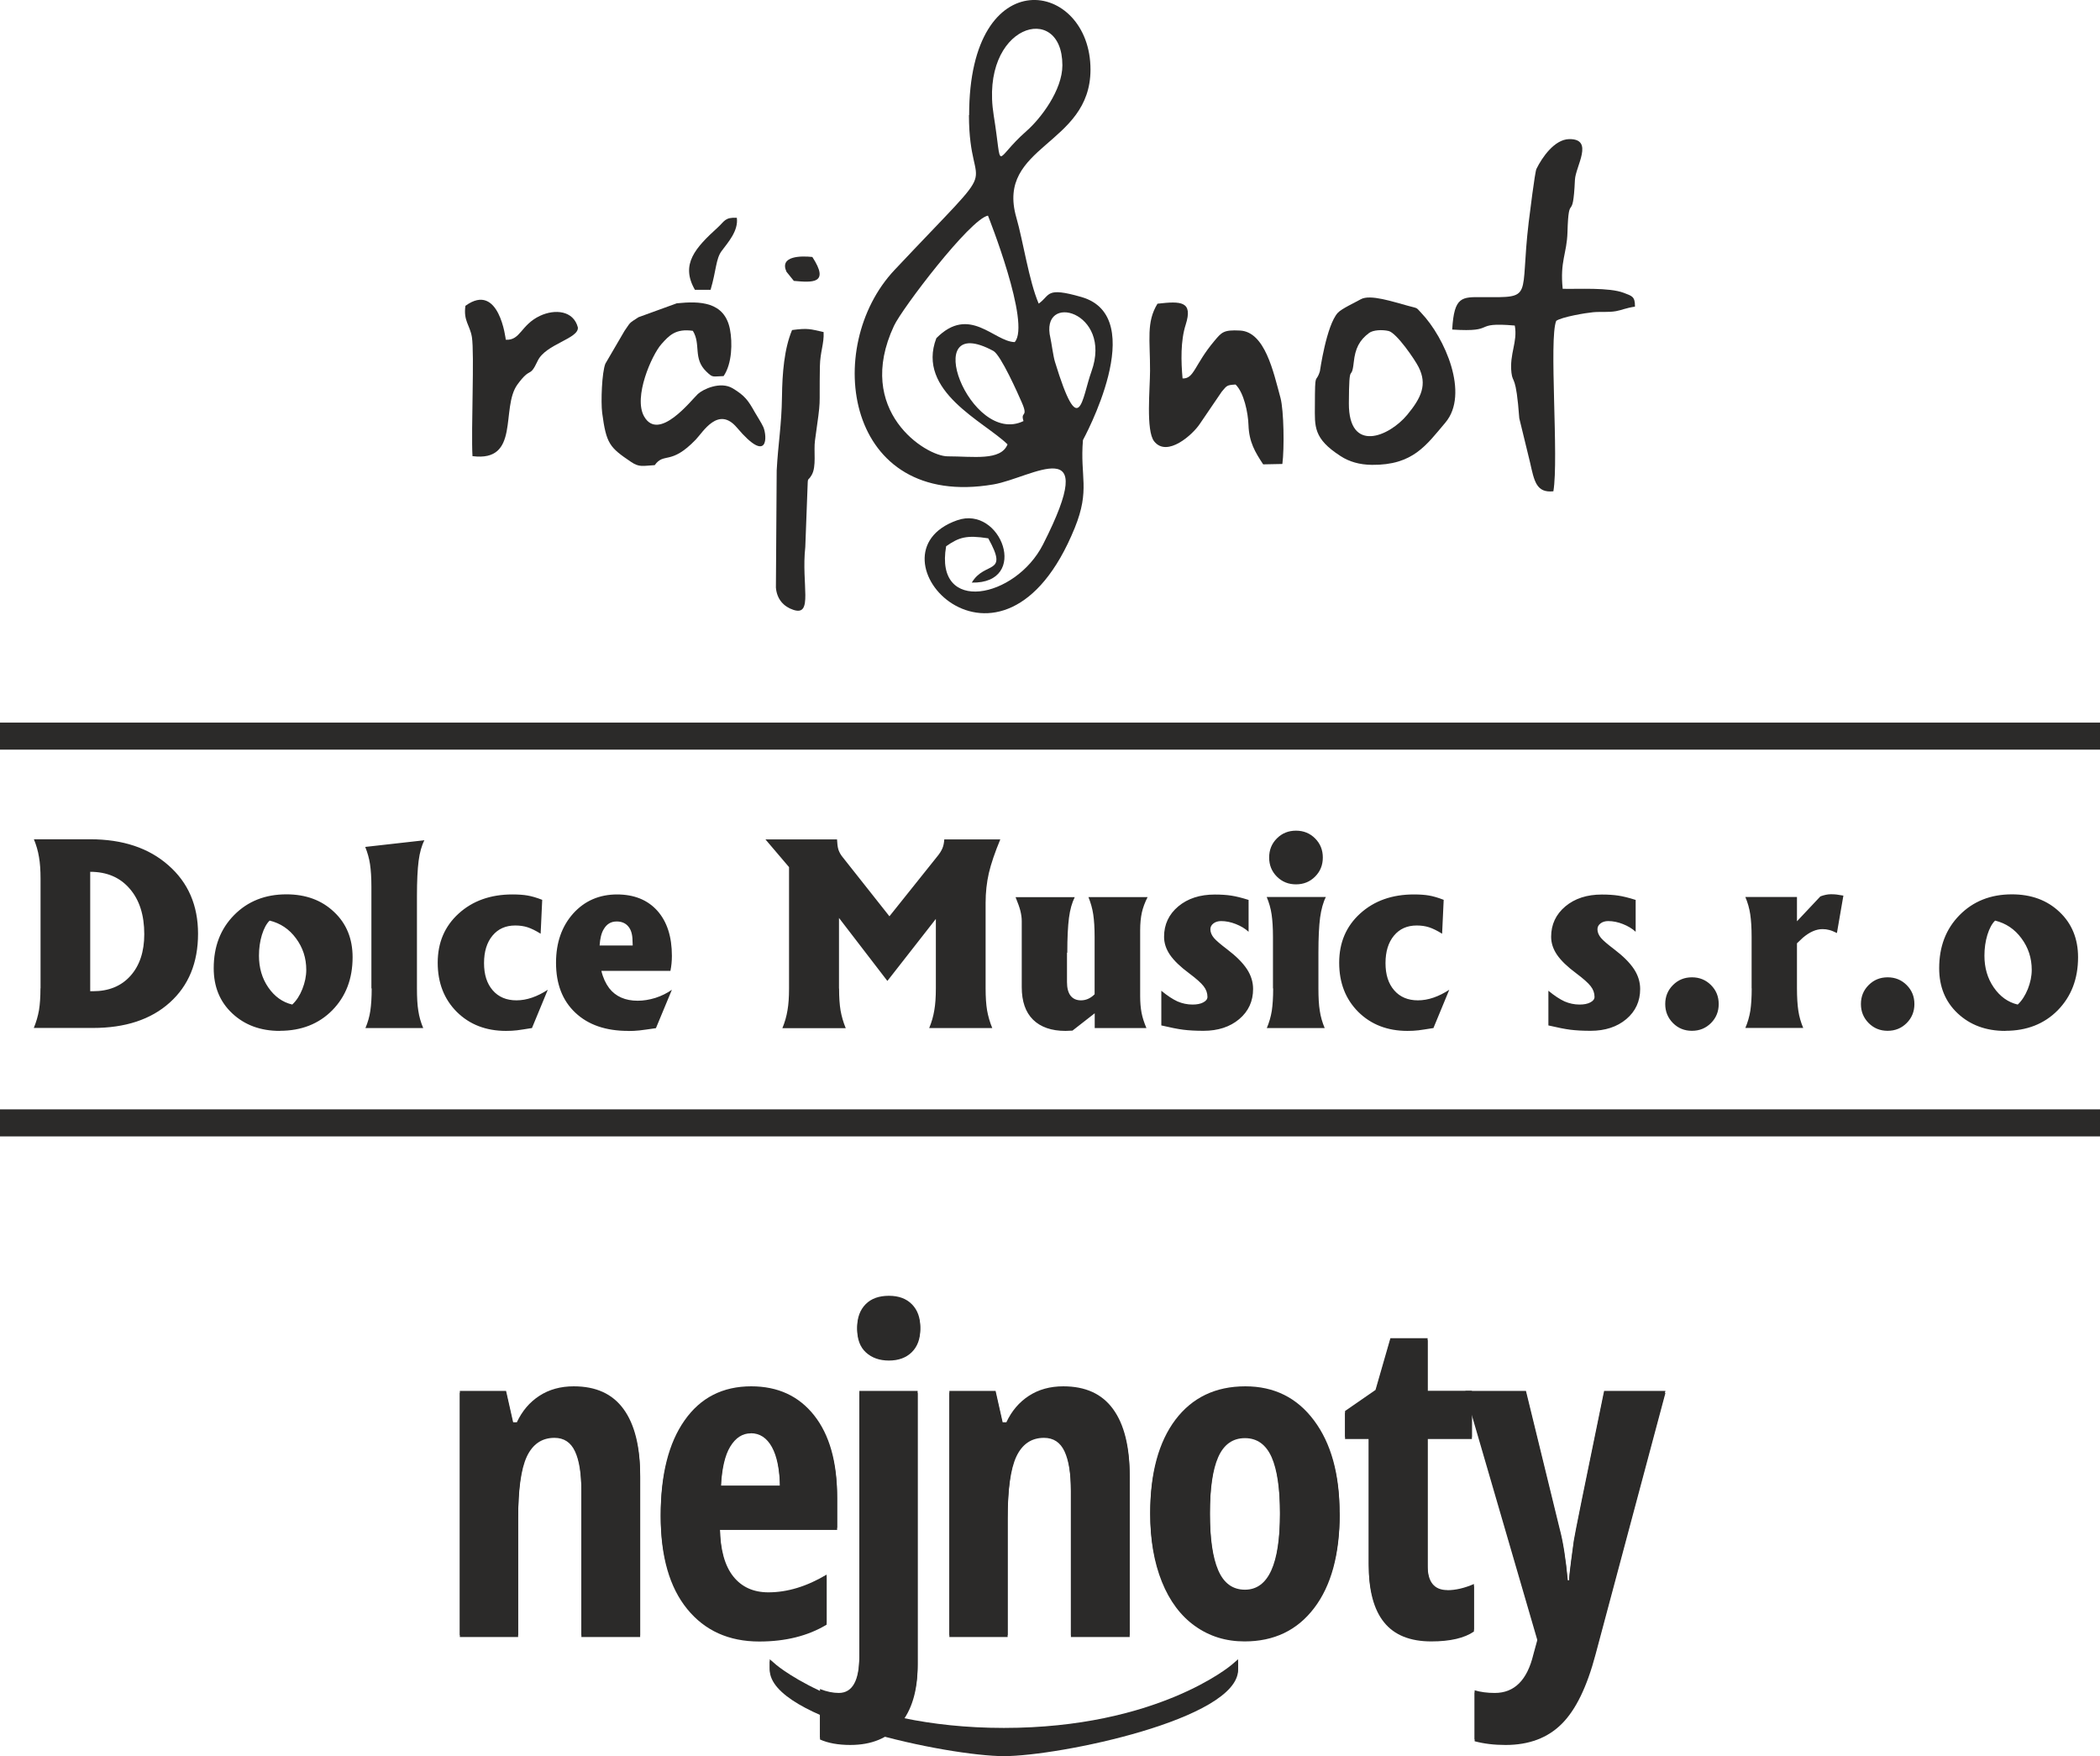
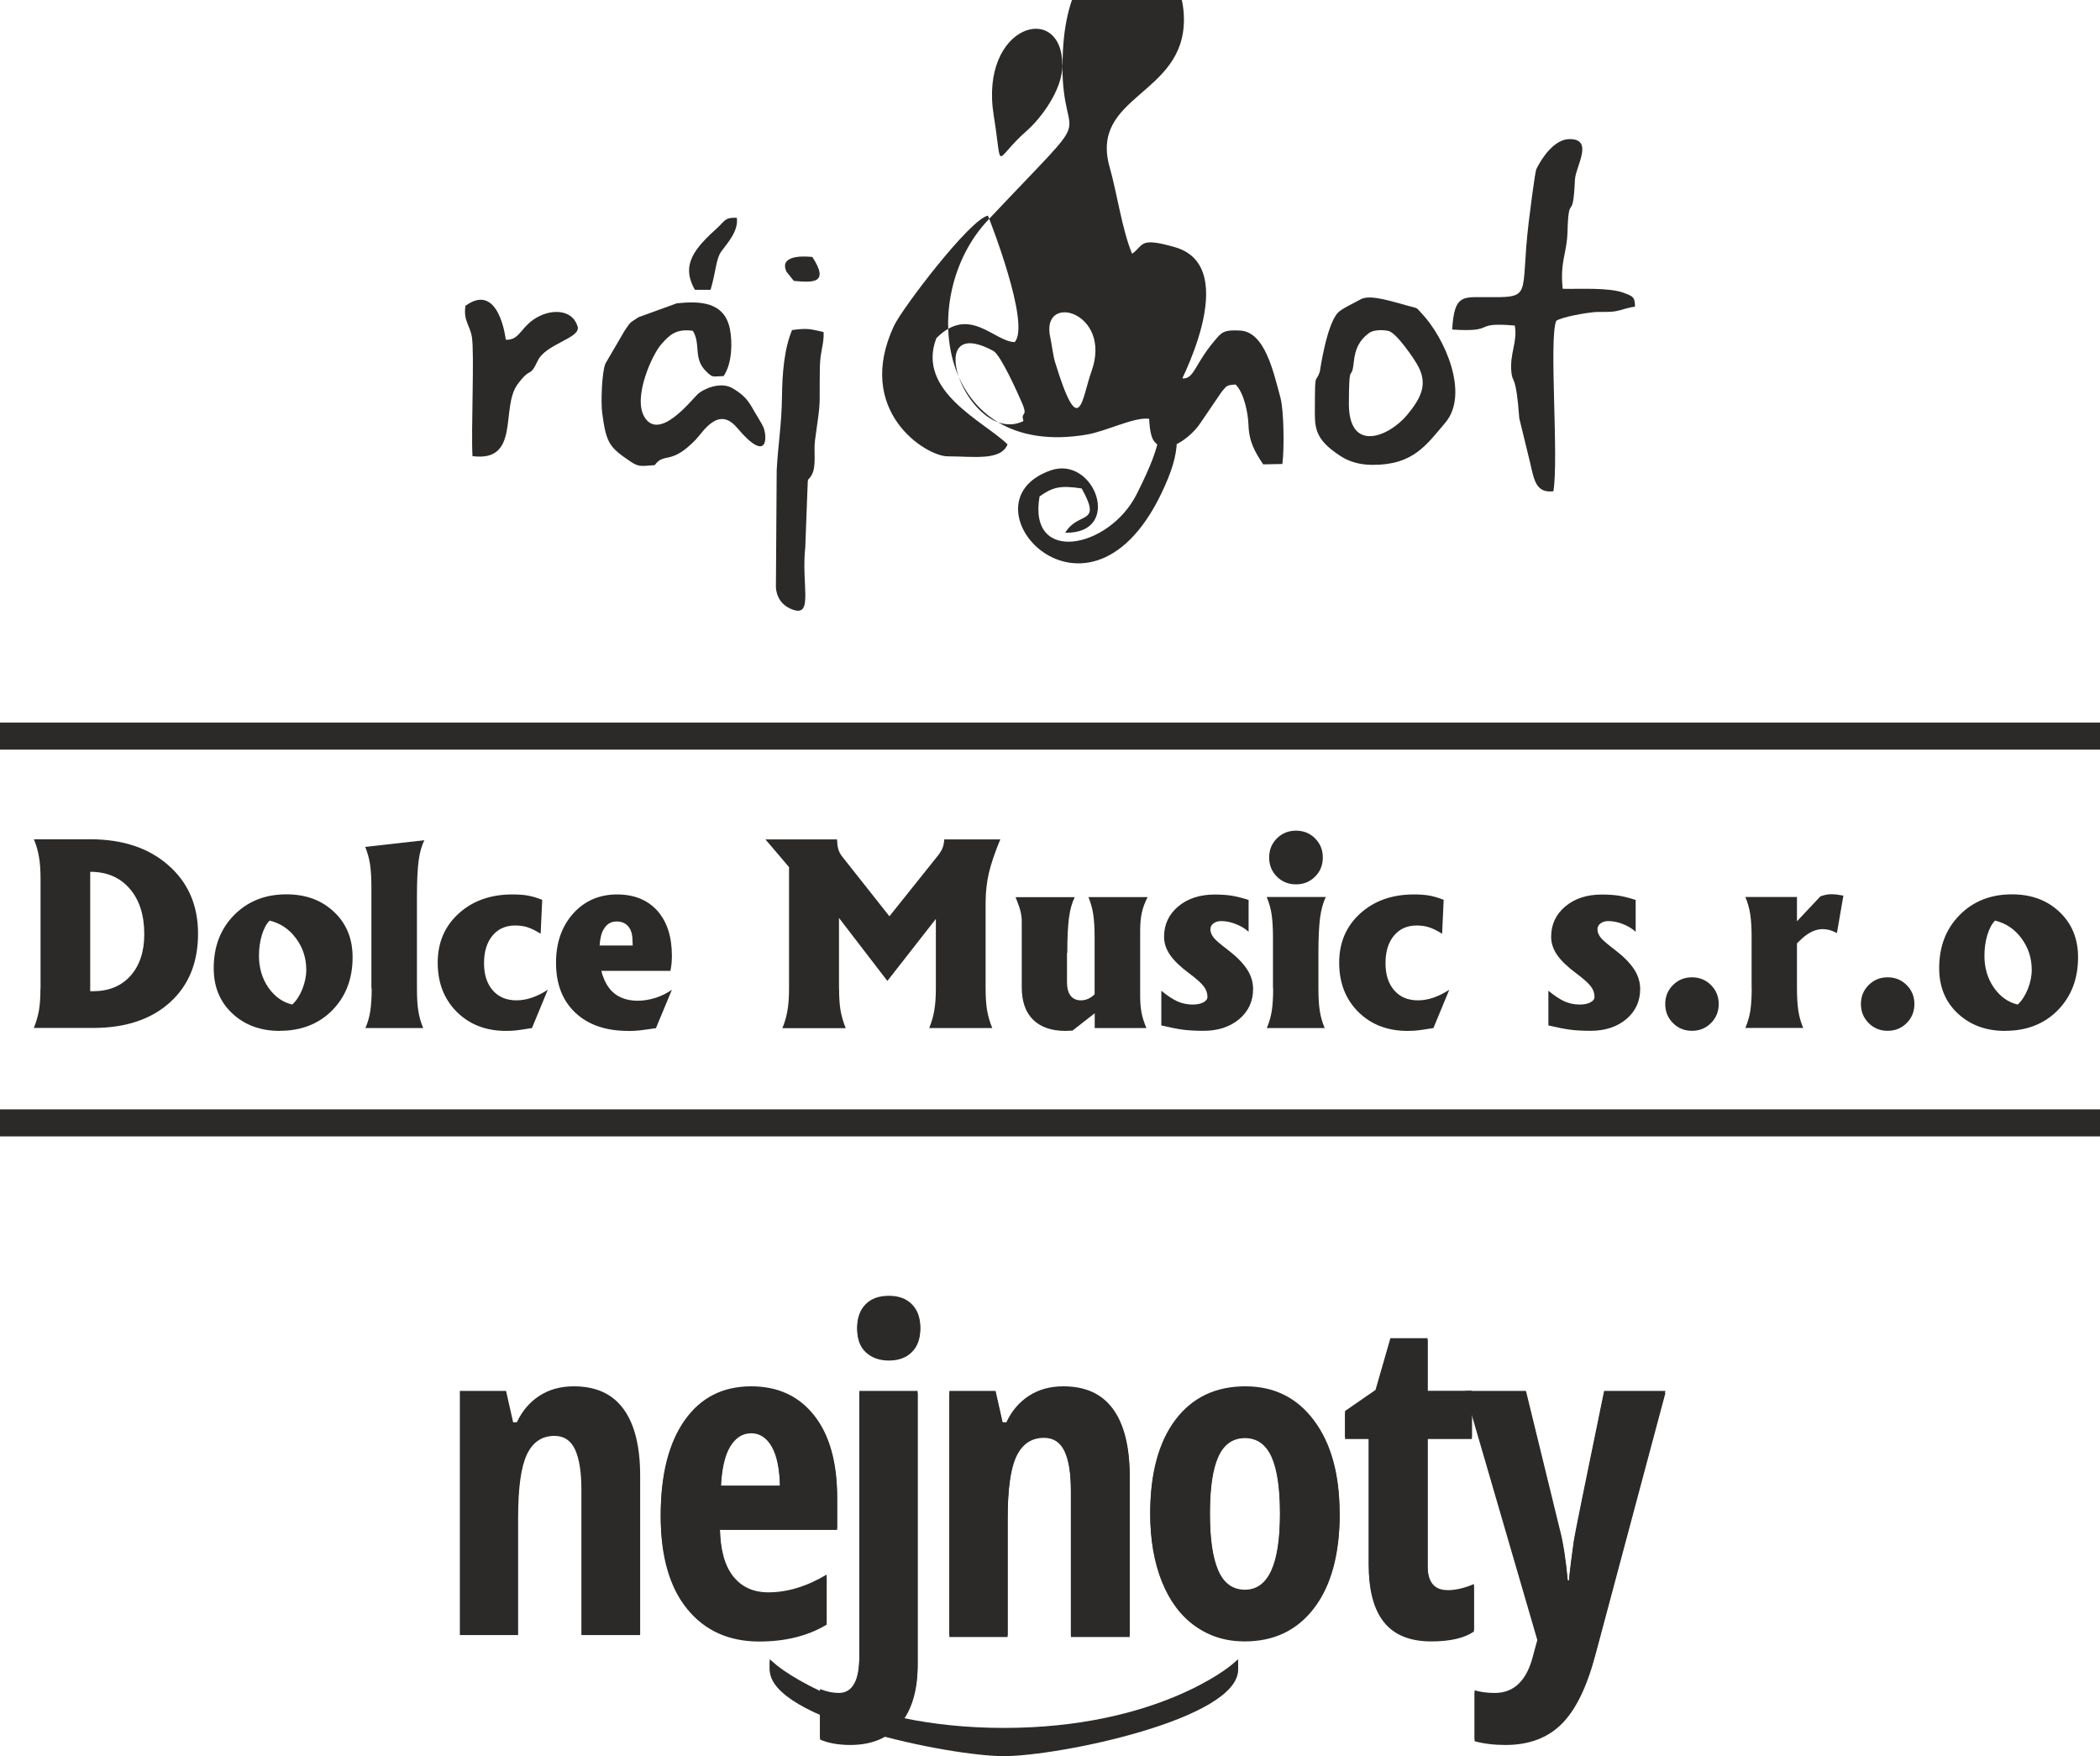
<svg xmlns="http://www.w3.org/2000/svg" xml:space="preserve" width="15.549mm" height="13mm" version="1.1" style="shape-rendering:geometricPrecision; text-rendering:geometricPrecision; image-rendering:optimizeQuality; fill-rule:evenodd; clip-rule:evenodd" viewBox="0 0 214.41 179.26">
  <defs>
    <style type="text/css">
   
    .str0 {stroke:#2B2A29;stroke-width:2.76;stroke-miterlimit:4}
    .fil1 {fill:none;fill-rule:nonzero}
    .fil2 {fill:#2B2A29}
    .fil0 {fill:#2B2A29;fill-rule:nonzero}
   
  </style>
  </defs>
  <g id="Vrstva_x0020_1">
    <g id="_2285684744352">
      <path class="fil0" d="M4.14 100.89l0 -11.17c0,-0.89 -0.05,-1.63 -0.16,-2.24 -0.1,-0.61 -0.27,-1.21 -0.52,-1.81l3.22 0 0 0 2.54 0c3.31,0 5.98,0.89 7.98,2.66 2.02,1.77 3.02,4.1 3.02,6.98 0,2.95 -0.96,5.3 -2.89,7.03 -1.92,1.73 -4.54,2.59 -7.84,2.59l-2.82 0 0 0 -3.22 0c0.25,-0.6 0.42,-1.2 0.53,-1.81 0.1,-0.61 0.15,-1.36 0.15,-2.24zm5.08 0.29l0 0 0.27 0c1.61,0 2.89,-0.52 3.83,-1.57 0.94,-1.05 1.41,-2.47 1.41,-4.25 0,-1.95 -0.49,-3.5 -1.49,-4.65 -0.99,-1.15 -2.33,-1.72 -4.03,-1.72l0 0 0 12.19zm19.35 4.05c-1.98,0 -3.59,-0.6 -4.86,-1.79 -1.27,-1.19 -1.89,-2.73 -1.89,-4.61 0,-2.21 0.69,-4.01 2.08,-5.42 1.39,-1.41 3.17,-2.12 5.34,-2.12 1.99,0 3.61,0.6 4.87,1.8 1.27,1.19 1.89,2.74 1.89,4.62 0,2.2 -0.69,4 -2.07,5.41 -1.38,1.4 -3.17,2.1 -5.35,2.1l0 0zm1.27 -2.69c0.42,-0.39 0.77,-0.92 1.03,-1.58 0.26,-0.66 0.4,-1.31 0.4,-1.96 0,-1.21 -0.35,-2.28 -1.05,-3.22 -0.69,-0.94 -1.59,-1.54 -2.69,-1.81 -0.32,0.31 -0.58,0.79 -0.79,1.46 -0.2,0.66 -0.3,1.37 -0.3,2.12 0,1.23 0.31,2.31 0.95,3.24 0.64,0.93 1.46,1.52 2.45,1.75l0 0zm8.08 -1.65l0 -10.39c0,-0.91 -0.05,-1.67 -0.14,-2.28 -0.09,-0.61 -0.26,-1.2 -0.49,-1.77l3.02 -0.34 3.02 -0.34c-0.28,0.55 -0.48,1.25 -0.59,2.11 -0.11,0.85 -0.17,2.04 -0.17,3.57l0 9.44c0,0.92 0.04,1.69 0.14,2.29 0.09,0.61 0.26,1.19 0.5,1.76l-2.95 0 -2.95 0c0.24,-0.56 0.41,-1.15 0.5,-1.76 0.09,-0.61 0.14,-1.37 0.14,-2.29zm16.38 4.05c-0.68,0.11 -1.19,0.19 -1.52,0.23 -0.34,0.04 -0.71,0.06 -1.12,0.06 -2.04,0 -3.72,-0.65 -5.02,-1.94 -1.3,-1.3 -1.95,-2.97 -1.95,-5.02 0,-2.05 0.71,-3.72 2.14,-5.02 1.43,-1.3 3.26,-1.95 5.49,-1.95 0.62,0 1.14,0.04 1.54,0.11 0.41,0.07 0.91,0.21 1.5,0.44l-0.16 3.46c-0.51,-0.32 -0.97,-0.54 -1.34,-0.66 -0.38,-0.12 -0.79,-0.18 -1.25,-0.18 -0.98,0 -1.75,0.34 -2.33,1.04 -0.57,0.69 -0.86,1.62 -0.86,2.8 0,1.17 0.29,2.09 0.89,2.78 0.59,0.68 1.4,1.02 2.42,1.02 0.52,0 1.05,-0.09 1.6,-0.28 0.55,-0.19 1.08,-0.46 1.6,-0.8l-1.63 3.94zm9.82 0.29c-2.27,0 -4.07,-0.62 -5.38,-1.86 -1.32,-1.24 -1.97,-2.94 -1.97,-5.1 0,-2.05 0.59,-3.72 1.75,-5.02 1.17,-1.3 2.67,-1.95 4.5,-1.95l-0.04 0c1.77,0 3.14,0.56 4.13,1.66 0.99,1.11 1.49,2.64 1.49,4.61 0,0.54 -0.05,1.04 -0.15,1.53l0 0 -7.05 0 0 0c0.16,0.69 0.44,1.29 0.8,1.77 0.66,0.85 1.64,1.28 2.91,1.28 0.59,0 1.19,-0.1 1.81,-0.29 0.62,-0.2 1.18,-0.48 1.68,-0.83l-1.63 3.92c-0.75,0.11 -1.31,0.19 -1.67,0.23 -0.37,0.04 -0.76,0.06 -1.18,0.06zm0.48 -8.73l0 0 -0.02 -0.45c0,-0.64 -0.14,-1.14 -0.43,-1.48 -0.28,-0.34 -0.68,-0.51 -1.19,-0.51 -0.58,0 -1.01,0.26 -1.32,0.79 -0.24,0.39 -0.37,0.94 -0.42,1.66l0 0 3.37 0zm21.07 4.4c0,0.89 0.05,1.64 0.15,2.24 0.11,0.61 0.28,1.21 0.53,1.81l-3.23 0 -3.24 0c0.25,-0.6 0.42,-1.2 0.52,-1.81 0.11,-0.61 0.16,-1.36 0.16,-2.24l0 -12.39 -2.41 -2.83 3.65 0 3.66 0c0.02,0.43 0.06,0.78 0.14,1.04 0.09,0.26 0.22,0.51 0.4,0.73l4.81 6.08 0 0 0 0 4.86 -6.08c0.26,-0.31 0.44,-0.6 0.55,-0.86 0.11,-0.26 0.17,-0.57 0.19,-0.91l2.85 0 2.87 0c-0.55,1.32 -0.94,2.47 -1.17,3.44 -0.22,0.97 -0.33,1.98 -0.33,3.03l0 8.74c0,0.89 0.05,1.64 0.15,2.24 0.11,0.61 0.28,1.21 0.53,1.81l-3.21 0 -3.23 0c0.25,-0.6 0.42,-1.2 0.52,-1.81 0.11,-0.61 0.16,-1.36 0.16,-2.24l0 -7.09 0 0 -4.95 6.33 0 0 -4.94 -6.43 0 0 0 7.2zm23.27 -3.65l0 3c0,0.6 0.12,1.06 0.36,1.38 0.25,0.32 0.6,0.48 1.07,0.48 0.51,0 0.98,-0.21 1.39,-0.62l0 0 0 -5.86c0,-0.92 -0.05,-1.68 -0.14,-2.29 -0.09,-0.61 -0.26,-1.2 -0.49,-1.77l3.02 0 3.02 0c-0.28,0.55 -0.48,1.09 -0.59,1.59 -0.11,0.51 -0.17,1.11 -0.17,1.81l0 6.73c0,0.62 0.05,1.18 0.14,1.67 0.09,0.48 0.26,1.01 0.5,1.57l-2.64 0 -2.64 0 0 0 0 -1.51 0 0 0 0 -2.27 1.77 -0.71 0.03c-1.44,0 -2.55,-0.39 -3.32,-1.15 -0.77,-0.76 -1.15,-1.87 -1.15,-3.32l0 -6.75c0,-0.33 -0.05,-0.67 -0.14,-1.04 -0.09,-0.36 -0.26,-0.83 -0.49,-1.39l3.02 0 3.02 0c-0.28,0.56 -0.48,1.26 -0.59,2.12 -0.11,0.84 -0.17,2.03 -0.17,3.55zm18.54 -2.14c-0.36,-0.33 -0.8,-0.59 -1.31,-0.79 -0.51,-0.2 -1,-0.3 -1.49,-0.3 -0.32,0 -0.58,0.08 -0.79,0.24 -0.21,0.16 -0.31,0.36 -0.31,0.6 0,0.29 0.12,0.59 0.36,0.88 0.24,0.28 0.69,0.66 1.35,1.16 0.92,0.7 1.59,1.37 2.02,2.02 0.42,0.64 0.63,1.32 0.63,2.03 0,1.25 -0.47,2.28 -1.42,3.08 -0.94,0.79 -2.16,1.19 -3.64,1.19 -0.81,0 -1.5,-0.04 -2.06,-0.11 -0.56,-0.07 -1.31,-0.22 -2.25,-0.44l0 -3.54c0.62,0.51 1.17,0.87 1.65,1.09 0.49,0.21 1,0.32 1.54,0.32 0.44,0 0.81,-0.07 1.09,-0.22 0.29,-0.15 0.43,-0.34 0.43,-0.56 0,-0.39 -0.13,-0.76 -0.39,-1.09 -0.26,-0.34 -0.76,-0.78 -1.48,-1.32 -0.89,-0.66 -1.55,-1.29 -1.96,-1.89 -0.4,-0.59 -0.6,-1.2 -0.6,-1.84 0,-1.26 0.49,-2.29 1.45,-3.1 0.97,-0.81 2.21,-1.21 3.73,-1.21 0.66,0 1.22,0.04 1.68,0.11 0.46,0.07 1.05,0.21 1.77,0.44l0 3.27zm2.49 5.78l0 -5.27c0,-0.92 -0.05,-1.68 -0.14,-2.29 -0.09,-0.61 -0.26,-1.2 -0.5,-1.77l3.02 0 3.02 0c-0.28,0.55 -0.47,1.26 -0.59,2.11 -0.11,0.85 -0.17,2.04 -0.17,3.57l0 3.65c0,0.92 0.04,1.69 0.14,2.29 0.09,0.61 0.26,1.19 0.5,1.76l-2.95 0 -2.96 0c0.24,-0.56 0.41,-1.15 0.51,-1.76 0.09,-0.61 0.14,-1.37 0.14,-2.29zm2.35 -16.1c0.77,0 1.42,0.26 1.95,0.79 0.53,0.53 0.79,1.18 0.79,1.95 0,0.77 -0.26,1.42 -0.79,1.95 -0.53,0.53 -1.18,0.79 -1.95,0.79 -0.77,0 -1.42,-0.26 -1.95,-0.79 -0.53,-0.53 -0.79,-1.18 -0.79,-1.95 0,-0.77 0.26,-1.42 0.79,-1.95 0.53,-0.53 1.18,-0.79 1.95,-0.79zm14.02 20.15c-0.68,0.11 -1.19,0.19 -1.52,0.23 -0.34,0.04 -0.71,0.06 -1.12,0.06 -2.04,0 -3.72,-0.65 -5.02,-1.94 -1.3,-1.3 -1.95,-2.97 -1.95,-5.02 0,-2.05 0.71,-3.72 2.14,-5.02 1.43,-1.3 3.26,-1.95 5.49,-1.95 0.62,0 1.14,0.04 1.54,0.11 0.41,0.07 0.91,0.21 1.5,0.44l-0.16 3.46c-0.51,-0.32 -0.97,-0.54 -1.34,-0.66 -0.38,-0.12 -0.79,-0.18 -1.25,-0.18 -0.98,0 -1.75,0.34 -2.33,1.04 -0.57,0.69 -0.86,1.62 -0.86,2.8 0,1.17 0.29,2.09 0.89,2.78 0.59,0.68 1.4,1.02 2.42,1.02 0.52,0 1.05,-0.09 1.6,-0.28 0.55,-0.19 1.08,-0.46 1.6,-0.8l-1.63 3.94zm20.66 -9.83c-0.36,-0.33 -0.8,-0.59 -1.31,-0.79 -0.51,-0.2 -1,-0.3 -1.49,-0.3 -0.32,0 -0.58,0.08 -0.79,0.24 -0.21,0.16 -0.31,0.36 -0.31,0.6 0,0.29 0.12,0.59 0.36,0.88 0.24,0.28 0.69,0.66 1.35,1.16 0.92,0.7 1.59,1.37 2.02,2.02 0.42,0.64 0.63,1.32 0.63,2.03 0,1.25 -0.47,2.28 -1.42,3.08 -0.94,0.79 -2.16,1.19 -3.64,1.19 -0.81,0 -1.5,-0.04 -2.06,-0.11 -0.56,-0.07 -1.31,-0.22 -2.25,-0.44l0 -3.54c0.62,0.51 1.17,0.87 1.65,1.09 0.49,0.21 1,0.32 1.54,0.32 0.44,0 0.81,-0.07 1.09,-0.22 0.29,-0.15 0.43,-0.34 0.43,-0.56 0,-0.39 -0.13,-0.76 -0.39,-1.09 -0.26,-0.34 -0.76,-0.78 -1.48,-1.32 -0.89,-0.66 -1.55,-1.29 -1.96,-1.89 -0.4,-0.59 -0.6,-1.2 -0.6,-1.84 0,-1.26 0.49,-2.29 1.45,-3.1 0.97,-0.81 2.21,-1.21 3.73,-1.21 0.66,0 1.22,0.04 1.68,0.11 0.46,0.07 1.05,0.21 1.77,0.44l0 3.27zm5.75 4.65c0.76,0 1.41,0.26 1.94,0.79 0.53,0.53 0.79,1.17 0.79,1.94 0,0.76 -0.26,1.41 -0.79,1.94 -0.53,0.53 -1.18,0.79 -1.94,0.79 -0.77,0 -1.41,-0.26 -1.94,-0.79 -0.53,-0.54 -0.79,-1.18 -0.79,-1.94 0,-0.77 0.26,-1.41 0.79,-1.94 0.53,-0.53 1.17,-0.79 1.94,-0.79zm6.09 1.13l0 -5.27c0,-0.92 -0.05,-1.68 -0.14,-2.29 -0.09,-0.61 -0.26,-1.2 -0.5,-1.77l2.64 0 2.63 0 0 0 0 2.48 0 0 0 0 2.39 -2.54c0.4,-0.15 0.76,-0.22 1.07,-0.22 0.24,0 0.43,0.01 0.59,0.03 0.16,0.02 0.39,0.06 0.69,0.11l-0.66 3.82c-0.31,-0.15 -0.57,-0.26 -0.78,-0.31 -0.21,-0.06 -0.44,-0.09 -0.69,-0.09 -0.65,0 -1.32,0.29 -2.02,0.89l-0.59 0.56 0 0 0 4.59c0,0.92 0.05,1.69 0.14,2.29 0.09,0.61 0.26,1.19 0.5,1.76l-2.95 0 -2.96 0c0.24,-0.56 0.41,-1.15 0.51,-1.76 0.09,-0.61 0.14,-1.37 0.14,-2.29zm13.89 -1.13c0.76,0 1.41,0.26 1.94,0.79 0.53,0.53 0.79,1.17 0.79,1.94 0,0.76 -0.26,1.41 -0.79,1.94 -0.53,0.53 -1.18,0.79 -1.94,0.79 -0.77,0 -1.41,-0.26 -1.94,-0.79 -0.53,-0.54 -0.79,-1.18 -0.79,-1.94 0,-0.77 0.26,-1.41 0.79,-1.94 0.53,-0.53 1.17,-0.79 1.94,-0.79zm12.01 5.47c-1.98,0 -3.59,-0.6 -4.86,-1.79 -1.27,-1.19 -1.89,-2.73 -1.89,-4.61 0,-2.21 0.69,-4.01 2.08,-5.42 1.39,-1.41 3.17,-2.12 5.34,-2.12 1.99,0 3.61,0.6 4.87,1.8 1.26,1.19 1.89,2.74 1.89,4.62 0,2.2 -0.69,4 -2.07,5.41 -1.38,1.4 -3.17,2.1 -5.35,2.1l0 0zm1.27 -2.69c0.42,-0.39 0.76,-0.92 1.03,-1.58 0.26,-0.66 0.4,-1.31 0.4,-1.96 0,-1.21 -0.35,-2.28 -1.05,-3.22 -0.69,-0.94 -1.59,-1.54 -2.69,-1.81 -0.32,0.31 -0.58,0.79 -0.79,1.46 -0.2,0.66 -0.3,1.37 -0.3,2.12 0,1.23 0.31,2.31 0.95,3.24 0.64,0.93 1.46,1.52 2.45,1.75l0 0z" />
      <line class="fil1 str0" x1="-0" y1="75.14" x2="214.41" y2="75.14" />
      <line class="fil1 str0" x1="-0" y1="114.62" x2="214.41" y2="114.62" />
      <g>
        <g>
          <path class="fil0" d="M59.36 166.91l0 -14.86c0,-1.81 -0.22,-3.17 -0.65,-4.09 -0.43,-0.93 -1.13,-1.39 -2.1,-1.39 -1.28,0 -2.22,0.64 -2.82,1.91 -0.6,1.28 -0.89,3.43 -0.89,6.45l0 11.97 -5.95 0 0 -24.92 4.72 0 0.72 3.2 0.38 0c0.54,-1.15 1.3,-2.05 2.3,-2.7 1,-0.65 2.17,-0.97 3.51,-0.97 2.27,0 3.96,0.77 5.09,2.33 1.13,1.55 1.69,3.82 1.69,6.8l0 16.26 -6 0z" />
          <g>
            <g>
-               <path class="fil0" d="M59.36 167.11l0 -14.86c0,-1.81 -0.22,-3.17 -0.65,-4.09 -0.43,-0.93 -1.13,-1.39 -2.1,-1.39 -1.28,0 -2.22,0.64 -2.82,1.91 -0.6,1.28 -0.89,3.43 -0.89,6.45l0 11.97 -5.95 0 0 -24.92 4.72 0 0.72 3.2 0.38 0c0.54,-1.15 1.3,-2.05 2.3,-2.7 1,-0.65 2.17,-0.97 3.51,-0.97 2.27,0 3.96,0.77 5.09,2.33 1.13,1.55 1.69,3.82 1.69,6.8l0 16.26 -6 0z" />
              <path class="fil0" d="M77.53 167.35c-3.12,0 -5.57,-1.11 -7.37,-3.32 -1.8,-2.21 -2.7,-5.35 -2.7,-9.41 0,-4.12 0.81,-7.33 2.44,-9.64 1.62,-2.31 3.89,-3.47 6.8,-3.47 2.72,0 4.86,0.99 6.42,2.96 1.57,1.98 2.35,4.75 2.35,8.31l0 3.18 -11.97 0c0.04,2.22 0.5,3.87 1.37,4.96 0.86,1.08 2.06,1.62 3.58,1.62 1.94,0 3.92,-0.6 5.95,-1.81l0 4.9c-1.91,1.15 -4.2,1.72 -6.87,1.72zm-0.87 -21.25l0 0c-0.85,0 -1.55,0.45 -2.1,1.35 -0.55,0.9 -0.87,2.3 -0.96,4.19l6.04 0c-0.03,-1.82 -0.31,-3.2 -0.83,-4.14 -0.52,-0.94 -1.24,-1.41 -2.15,-1.41z" />
              <path class="fil0" d="M77.53 167.56c-3.12,0 -5.57,-1.11 -7.37,-3.32 -1.8,-2.21 -2.7,-5.35 -2.7,-9.41 0,-4.12 0.81,-7.33 2.44,-9.64 1.62,-2.31 3.89,-3.47 6.8,-3.47 2.72,0 4.86,0.99 6.42,2.96 1.57,1.98 2.35,4.75 2.35,8.31l0 3.18 -11.97 0c0.04,2.22 0.5,3.87 1.37,4.96 0.86,1.08 2.06,1.62 3.58,1.62 1.94,0 3.92,-0.6 5.95,-1.81l0 4.9c-1.91,1.15 -4.2,1.72 -6.87,1.72zm-0.87 -21.25l0 0c-0.85,0 -1.55,0.45 -2.1,1.35 -0.55,0.9 -0.87,2.3 -0.96,4.19l6.04 0c-0.03,-1.82 -0.31,-3.2 -0.83,-4.14 -0.52,-0.94 -1.24,-1.41 -2.15,-1.41z" />
              <path class="fil0" d="M86.83 177.91c-1.25,0 -2.29,-0.19 -3.11,-0.56l0 -4.94c0.69,0.27 1.33,0.4 1.92,0.4 1.4,0 2.1,-1.27 2.1,-3.8l0 -27.03 5.95 0 0 27.81c0,2.6 -0.6,4.6 -1.8,6.01 -1.2,1.41 -2.89,2.12 -5.07,2.12zm0.69 -42.44l0 0c0,-0.98 0.29,-1.76 0.86,-2.34 0.57,-0.58 1.37,-0.86 2.38,-0.86 1,0 1.78,0.29 2.35,0.87 0.57,0.58 0.85,1.36 0.85,2.33 0,1 -0.29,1.78 -0.87,2.35 -0.58,0.57 -1.36,0.85 -2.33,0.85 -0.97,0 -1.75,-0.28 -2.35,-0.83 -0.6,-0.55 -0.89,-1.34 -0.89,-2.37z" />
              <path class="fil0" d="M86.83 178.12c-1.25,0 -2.29,-0.19 -3.11,-0.56l0 -4.94c0.69,0.27 1.33,0.4 1.92,0.4 1.4,0 2.1,-1.27 2.1,-3.8l0 -27.03 5.95 0 0 27.81c0,2.6 -0.6,4.6 -1.8,6.01 -1.2,1.41 -2.89,2.11 -5.07,2.11zm0.69 -42.44l0 0c0,-0.98 0.29,-1.76 0.86,-2.34 0.57,-0.58 1.37,-0.86 2.38,-0.86 1,0 1.78,0.29 2.35,0.87 0.57,0.58 0.85,1.36 0.85,2.33 0,1 -0.29,1.78 -0.87,2.35 -0.58,0.57 -1.36,0.85 -2.33,0.85 -0.97,0 -1.75,-0.28 -2.35,-0.83 -0.6,-0.55 -0.89,-1.34 -0.89,-2.37z" />
              <path class="fil0" d="M109.34 166.91l0 -14.86c0,-1.81 -0.22,-3.17 -0.65,-4.09 -0.43,-0.93 -1.13,-1.39 -2.1,-1.39 -1.28,0 -2.22,0.64 -2.82,1.91 -0.6,1.28 -0.89,3.43 -0.89,6.45l0 11.97 -5.95 0 0 -24.92 4.72 0 0.72 3.2 0.38 0c0.54,-1.15 1.3,-2.05 2.3,-2.7 1,-0.65 2.17,-0.97 3.51,-0.97 2.27,0 3.96,0.77 5.09,2.33 1.13,1.55 1.69,3.82 1.69,6.8l0 16.26 -6 0z" />
              <path class="fil0" d="M109.34 167.11l0 -14.86c0,-1.81 -0.22,-3.17 -0.65,-4.09 -0.43,-0.93 -1.13,-1.39 -2.1,-1.39 -1.28,0 -2.22,0.64 -2.82,1.91 -0.6,1.28 -0.89,3.43 -0.89,6.45l0 11.97 -5.95 0 0 -24.92 4.72 0 0.72 3.2 0.38 0c0.54,-1.15 1.3,-2.05 2.3,-2.7 1,-0.65 2.17,-0.97 3.51,-0.97 2.27,0 3.96,0.77 5.09,2.33 1.13,1.55 1.69,3.82 1.69,6.8l0 16.26 -6 0z" />
              <path class="fil0" d="M136.78 154.4c0,4.09 -0.87,7.27 -2.6,9.54 -1.73,2.28 -4.1,3.41 -7.11,3.41 -1.91,0 -3.59,-0.52 -5.06,-1.57 -1.46,-1.05 -2.59,-2.55 -3.38,-4.51 -0.79,-1.96 -1.19,-4.25 -1.19,-6.88 0,-4.04 0.86,-7.2 2.57,-9.47 1.72,-2.27 4.1,-3.41 7.14,-3.41 2.94,0 5.28,1.16 7.01,3.48 1.74,2.32 2.61,5.46 2.61,9.41zm-13.25 0l0 0c0,2.6 0.28,4.56 0.85,5.88 0.57,1.33 1.48,1.99 2.73,1.99 2.39,0 3.58,-2.62 3.58,-7.88 0,-2.61 -0.29,-4.56 -0.86,-5.85 -0.58,-1.29 -1.48,-1.94 -2.72,-1.94 -1.25,0 -2.16,0.65 -2.73,1.94 -0.57,1.29 -0.85,3.24 -0.85,5.85z" />
              <path class="fil0" d="M136.78 154.6c0,4.09 -0.87,7.27 -2.6,9.54 -1.73,2.28 -4.1,3.41 -7.11,3.41 -1.91,0 -3.59,-0.52 -5.06,-1.57 -1.46,-1.04 -2.59,-2.55 -3.38,-4.51 -0.79,-1.96 -1.19,-4.26 -1.19,-6.88 0,-4.04 0.86,-7.2 2.57,-9.47 1.72,-2.27 4.1,-3.41 7.14,-3.41 2.94,0 5.28,1.16 7.01,3.48 1.74,2.32 2.61,5.46 2.61,9.41zm-13.25 0l0 0c0,2.6 0.28,4.56 0.85,5.88 0.57,1.33 1.48,1.99 2.73,1.99 2.39,0 3.58,-2.62 3.58,-7.88 0,-2.61 -0.29,-4.56 -0.86,-5.85 -0.58,-1.29 -1.48,-1.94 -2.72,-1.94 -1.25,0 -2.16,0.65 -2.73,1.94 -0.57,1.29 -0.85,3.24 -0.85,5.85z" />
              <path class="fil0" d="M147.78 162.32c0.83,0 1.74,-0.21 2.71,-0.63l0 4.65c-0.97,0.67 -2.42,1.01 -4.36,1.01 -2.16,0 -3.77,-0.65 -4.81,-1.94 -1.05,-1.29 -1.57,-3.23 -1.57,-5.81l0 -12.91 -2.42 0 0 -2.66 3.11 -2.15 1.52 -5.28 3.8 0 0 5.37 4.52 0 0 4.72 -4.52 0 0 13.11c0,1.67 0.67,2.51 2.01,2.51z" />
              <path class="fil0" d="M147.78 162.52c0.83,0 1.74,-0.21 2.71,-0.63l0 4.65c-0.97,0.67 -2.42,1.01 -4.36,1.01 -2.16,0 -3.77,-0.65 -4.81,-1.94 -1.05,-1.29 -1.57,-3.23 -1.57,-5.81l0 -12.91 -2.42 0 0 -2.66 3.11 -2.15 1.52 -5.28 3.8 0 0 5.37 4.52 0 0 4.72 -4.52 0 0 13.11c0,1.67 0.67,2.51 2.01,2.51z" />
              <path class="fil0" d="M149.62 141.98l6.18 0 3.44 14.07c0.34,1.25 0.62,3 0.83,5.26l0.13 0c0.02,-0.36 0.08,-1 0.2,-1.91 0.12,-0.92 0.22,-1.64 0.29,-2.16 0.07,-0.52 1.1,-5.61 3.09,-15.26l6.26 0 -7.14 26.71c-0.87,3.28 -2.01,5.64 -3.45,7.07 -1.43,1.43 -3.34,2.15 -5.73,2.15 -1.18,0 -2.23,-0.13 -3.16,-0.38l0 -4.99c0.61,0.18 1.3,0.27 2.06,0.27 2,0 3.31,-1.31 3.94,-3.94l0.43 -1.57 -7.38 -25.33z" />
              <path class="fil0" d="M149.62 142.19l6.18 0 3.44 14.07c0.34,1.25 0.62,3.01 0.83,5.26l0.13 0c0.02,-0.36 0.08,-1 0.2,-1.91 0.12,-0.92 0.22,-1.64 0.29,-2.16 0.07,-0.52 1.1,-5.61 3.09,-15.26l6.26 0 -7.14 26.71c-0.87,3.28 -2.01,5.64 -3.45,7.07 -1.43,1.43 -3.34,2.15 -5.73,2.15 -1.18,0 -2.23,-0.13 -3.16,-0.38l0 -4.99c0.61,0.18 1.3,0.27 2.06,0.27 2,0 3.31,-1.31 3.94,-3.94l0.43 -1.57 -7.38 -25.33z" />
            </g>
          </g>
          <path class="fil0" d="M102.5 179.06c-5.6,0 -23.91,-3.76 -23.91,-8.82l0 -0.87 0.66 0.57c0.07,0.06 7.62,6.44 23.25,6.44 15.63,0 23.17,-6.37 23.25,-6.44l0.66 -0.57 0 0.87c0,5.06 -18.31,8.82 -23.91,8.82z" />
          <path class="fil0" d="M102.5 179.26c-5.6,0 -23.91,-3.76 -23.91,-8.82l0 -0.88 0.66 0.57c0.07,0.06 7.62,6.44 23.25,6.44 15.63,0 23.17,-6.37 23.25,-6.44l0.66 -0.57 0 0.88c0,5.06 -18.31,8.82 -23.91,8.82z" />
        </g>
      </g>
      <g>
-         <path class="fil2" d="M104.5 42.98c-5.45,2.64 -10.8,-11.33 -3.08,-7.16 0.77,0.42 2.52,4.38 2.91,5.27 0.7,1.6 -0.17,0.85 0.17,1.89zm2.75 -8.46c-1.14,-4.78 6.39,-2.73 4.19,3.39 -0.99,2.74 -1.2,7.29 -3.73,-0.98 -0.18,-0.58 -0.37,-2.05 -0.46,-2.41zm-10.5 12.06c-2.21,0 -9.55,-4.62 -5.47,-13.33 0.82,-1.75 7.75,-10.88 9.59,-11.24 0.01,0.02 4.41,11.05 2.73,12.91 -2.13,-0.05 -4.61,-3.82 -8,-0.4 -2.08,5.43 4.91,8.52 7.27,10.84 -0.69,1.71 -3.5,1.22 -6.13,1.22zm11.72 -39.92c0,2.55 -2.22,5.45 -3.67,6.72 -3.44,3.02 -2.38,4.35 -3.34,-1.59 -1.5,-9.28 7,-11.73 7.01,-5.13zm-9.54 5.09c0.01,8.99 4.15,3.33 -7.6,15.81 -7.42,7.88 -5.04,24.46 10.09,21.89 3.94,-0.67 11.09,-5.7 5.07,6.13 -2.81,5.52 -11.11,7.17 -9.89,0.18 1.31,-0.91 2.04,-1.16 4.3,-0.81 2.13,3.83 -0.34,2.26 -1.68,4.52 5.95,0.12 3,-7.95 -1.5,-6.36 -9.82,3.45 4.59,19.04 12.01,0.78 1.6,-3.94 0.52,-5.2 0.84,-8.97 0,-0.02 6.93,-12.56 -0.15,-14.6 -3.72,-1.07 -3.14,-0.19 -4.37,0.67 -0.99,-2.3 -1.59,-6.39 -2.28,-8.78 -2.13,-7.39 7.56,-7.33 7.57,-15.1 0.01,-9.13 -12.41,-11.32 -12.39,4.64z" />
+         <path class="fil2" d="M104.5 42.98c-5.45,2.64 -10.8,-11.33 -3.08,-7.16 0.77,0.42 2.52,4.38 2.91,5.27 0.7,1.6 -0.17,0.85 0.17,1.89zm2.75 -8.46c-1.14,-4.78 6.39,-2.73 4.19,3.39 -0.99,2.74 -1.2,7.29 -3.73,-0.98 -0.18,-0.58 -0.37,-2.05 -0.46,-2.41zm-10.5 12.06c-2.21,0 -9.55,-4.62 -5.47,-13.33 0.82,-1.75 7.75,-10.88 9.59,-11.24 0.01,0.02 4.41,11.05 2.73,12.91 -2.13,-0.05 -4.61,-3.82 -8,-0.4 -2.08,5.43 4.91,8.52 7.27,10.84 -0.69,1.71 -3.5,1.22 -6.13,1.22zm11.72 -39.92c0,2.55 -2.22,5.45 -3.67,6.72 -3.44,3.02 -2.38,4.35 -3.34,-1.59 -1.5,-9.28 7,-11.73 7.01,-5.13zc0.01,8.99 4.15,3.33 -7.6,15.81 -7.42,7.88 -5.04,24.46 10.09,21.89 3.94,-0.67 11.09,-5.7 5.07,6.13 -2.81,5.52 -11.11,7.17 -9.89,0.18 1.31,-0.91 2.04,-1.16 4.3,-0.81 2.13,3.83 -0.34,2.26 -1.68,4.52 5.95,0.12 3,-7.95 -1.5,-6.36 -9.82,3.45 4.59,19.04 12.01,0.78 1.6,-3.94 0.52,-5.2 0.84,-8.97 0,-0.02 6.93,-12.56 -0.15,-14.6 -3.72,-1.07 -3.14,-0.19 -4.37,0.67 -0.99,-2.3 -1.59,-6.39 -2.28,-8.78 -2.13,-7.39 7.56,-7.33 7.57,-15.1 0.01,-9.13 -12.41,-11.32 -12.39,4.64z" />
        <path class="fil2" d="M148.27 33.64c4.71,0.3 1.88,-0.8 6.39,-0.41 0.31,1.69 -0.56,2.86 -0.34,4.82 0.13,1.15 0.46,0.08 0.8,4.65l1.09 4.47c0.44,1.95 0.64,3.16 2.39,2.98 0.57,-3.36 -0.47,-15.58 0.29,-17.4 0.58,-0.4 3.01,-0.81 3.77,-0.88 0.78,-0.07 1.57,0.03 2.34,-0.11 0.6,-0.11 0.99,-0.32 1.93,-0.46 0.01,-1.05 -0.3,-1.08 -1.15,-1.41 -1.5,-0.57 -4.62,-0.37 -6.23,-0.41 -0.29,-2.83 0.43,-3.59 0.49,-5.79 0.12,-4.31 0.55,-0.69 0.76,-5.33 0.06,-1.37 2,-4.2 -0.59,-4.16 -1.5,0.03 -2.76,1.86 -3.34,3.04 -0.16,0.32 -0.69,4.65 -0.79,5.44 -0.94,7.86 0.61,7.68 -4.72,7.65 -2.1,-0.01 -2.89,-0.1 -3.09,3.29z" />
        <path class="fil2" d="M66.84 47.49c0.97,-1.37 1.62,0.06 4.2,-2.62 0.74,-0.77 2.3,-3.47 4.2,-1.22 3.23,3.82 3.09,0.87 2.7,-0.05 -0.18,-0.41 -0.67,-1.16 -0.89,-1.55 -0.66,-1.18 -1.01,-1.67 -2.24,-2.41 -1.27,-0.76 -3.06,0.11 -3.56,0.58 -0.69,0.65 -3.98,4.9 -5.48,2.3 -1.14,-1.98 0.79,-6.3 1.75,-7.38 0.8,-0.91 1.48,-1.62 3.22,-1.37 0.85,1.38 -0.01,2.82 1.37,4.15 0.69,0.67 0.61,0.5 1.77,0.47 0.87,-1.28 0.91,-3.41 0.65,-4.77 -0.55,-2.84 -3.06,-2.9 -5.43,-2.66l-3.91 1.42c-1.06,0.68 -0.79,0.5 -1.43,1.4l-1.95 3.34c-0.36,0.89 -0.47,3.88 -0.33,5.01 0.42,3.18 0.76,3.54 2.95,5.02 0.84,0.57 1.19,0.4 2.41,0.33z" />
        <path class="fil2" d="M139.78 33.99c0.41,-0.31 1.35,-0.36 2.01,-0.2 0.81,0.21 2.66,2.9 3.05,3.68 0.9,1.78 0.28,3.13 -1.16,4.87 -1.88,2.26 -5.98,3.94 -5.96,-1.17 0.02,-4.62 0.26,-1.99 0.5,-4.21 0.15,-1.39 0.57,-2.23 1.56,-2.97zm-0.85 -3.44c-0.56,0.32 -1.96,0.96 -2.34,1.38 -1.17,1.28 -1.82,5.95 -1.83,5.97 -0.43,1.38 -0.5,-0.22 -0.51,3.48 -0.01,2.16 -0.17,3.38 2.63,5.18 0.86,0.56 1.92,0.88 3.2,0.89 4.19,0.04 5.54,-2.01 7.49,-4.31 2.48,-2.93 -0.05,-8.68 -2.46,-11.2 -0.57,-0.6 -0.27,-0.43 -1.33,-0.72 -1.51,-0.4 -3.89,-1.22 -4.85,-0.67z" />
        <path class="fil2" d="M126.15 39.25c0.86,0.83 1.28,2.9 1.32,4.13 0.06,1.75 0.67,2.76 1.5,4.02l1.96 -0.04c0.21,-1.59 0.15,-5.47 -0.19,-6.74 -0.72,-2.64 -1.58,-6.75 -4.13,-6.88 -1.7,-0.09 -1.88,0.18 -2.63,1.07 -2.03,2.41 -2.05,3.87 -3.24,3.82 -0.16,-1.73 -0.21,-3.85 0.32,-5.49 0.76,-2.39 -0.46,-2.42 -2.88,-2.14 -1.16,1.89 -0.75,3.68 -0.76,6.85 -0,1.81 -0.44,6.11 0.42,7.2 1.33,1.68 3.96,-0.71 4.66,-1.78l2.24 -3.29c0.54,-0.64 0.51,-0.67 1.41,-0.73z" />
        <path class="fil2" d="M84.1 33.9c-1.37,-0.31 -1.6,-0.43 -3.23,-0.21 -0.8,1.91 -1,4.39 -1.03,6.81 -0.04,2.93 -0.39,4.73 -0.54,7.52l-0.08 11.96c0.1,1.2 0.81,1.95 1.78,2.27 2.06,0.69 0.8,-2.6 1.22,-6.41l0.22 -5.85c0.06,-1.49 -0.02,-0.73 0.43,-1.5 0.51,-0.88 0.19,-2.45 0.34,-3.53 0.66,-4.73 0.42,-2.86 0.5,-7.56 0.03,-1.51 0.44,-2.32 0.38,-3.49z" />
        <path class="fil2" d="M47.52 31.21c-0.22,1.55 0.45,1.95 0.66,3.19 0.27,1.68 -0.09,9.47 0.06,12.16 4.92,0.63 2.85,-4.92 4.59,-7.31 1.41,-1.93 1.2,-0.57 2.07,-2.42 0.8,-1.71 4.22,-2.26 4.1,-3.41 -0.45,-1.72 -2.33,-1.9 -3.87,-1.18 -1.97,0.93 -1.98,2.53 -3.49,2.44 -0,-0.01 -0.66,-5.97 -4.11,-3.47z" />
        <path class="fil2" d="M70.94 29.58l1.61 0c0.59,-1.99 0.53,-3.16 1.13,-3.96 0.65,-0.88 1.73,-2.06 1.55,-3.39 -1.22,-0.06 -1.24,0.34 -1.94,0.98 -2.27,2.07 -3.85,3.75 -2.34,6.37z" />
        <path class="fil2" d="M81.04 28.67c1.88,0.17 3.71,0.33 1.9,-2.44 -1.12,-0.12 -3.39,-0.13 -2.64,1.51 0.01,0.01 0.64,0.78 0.75,0.93z" />
      </g>
    </g>
  </g>
</svg>